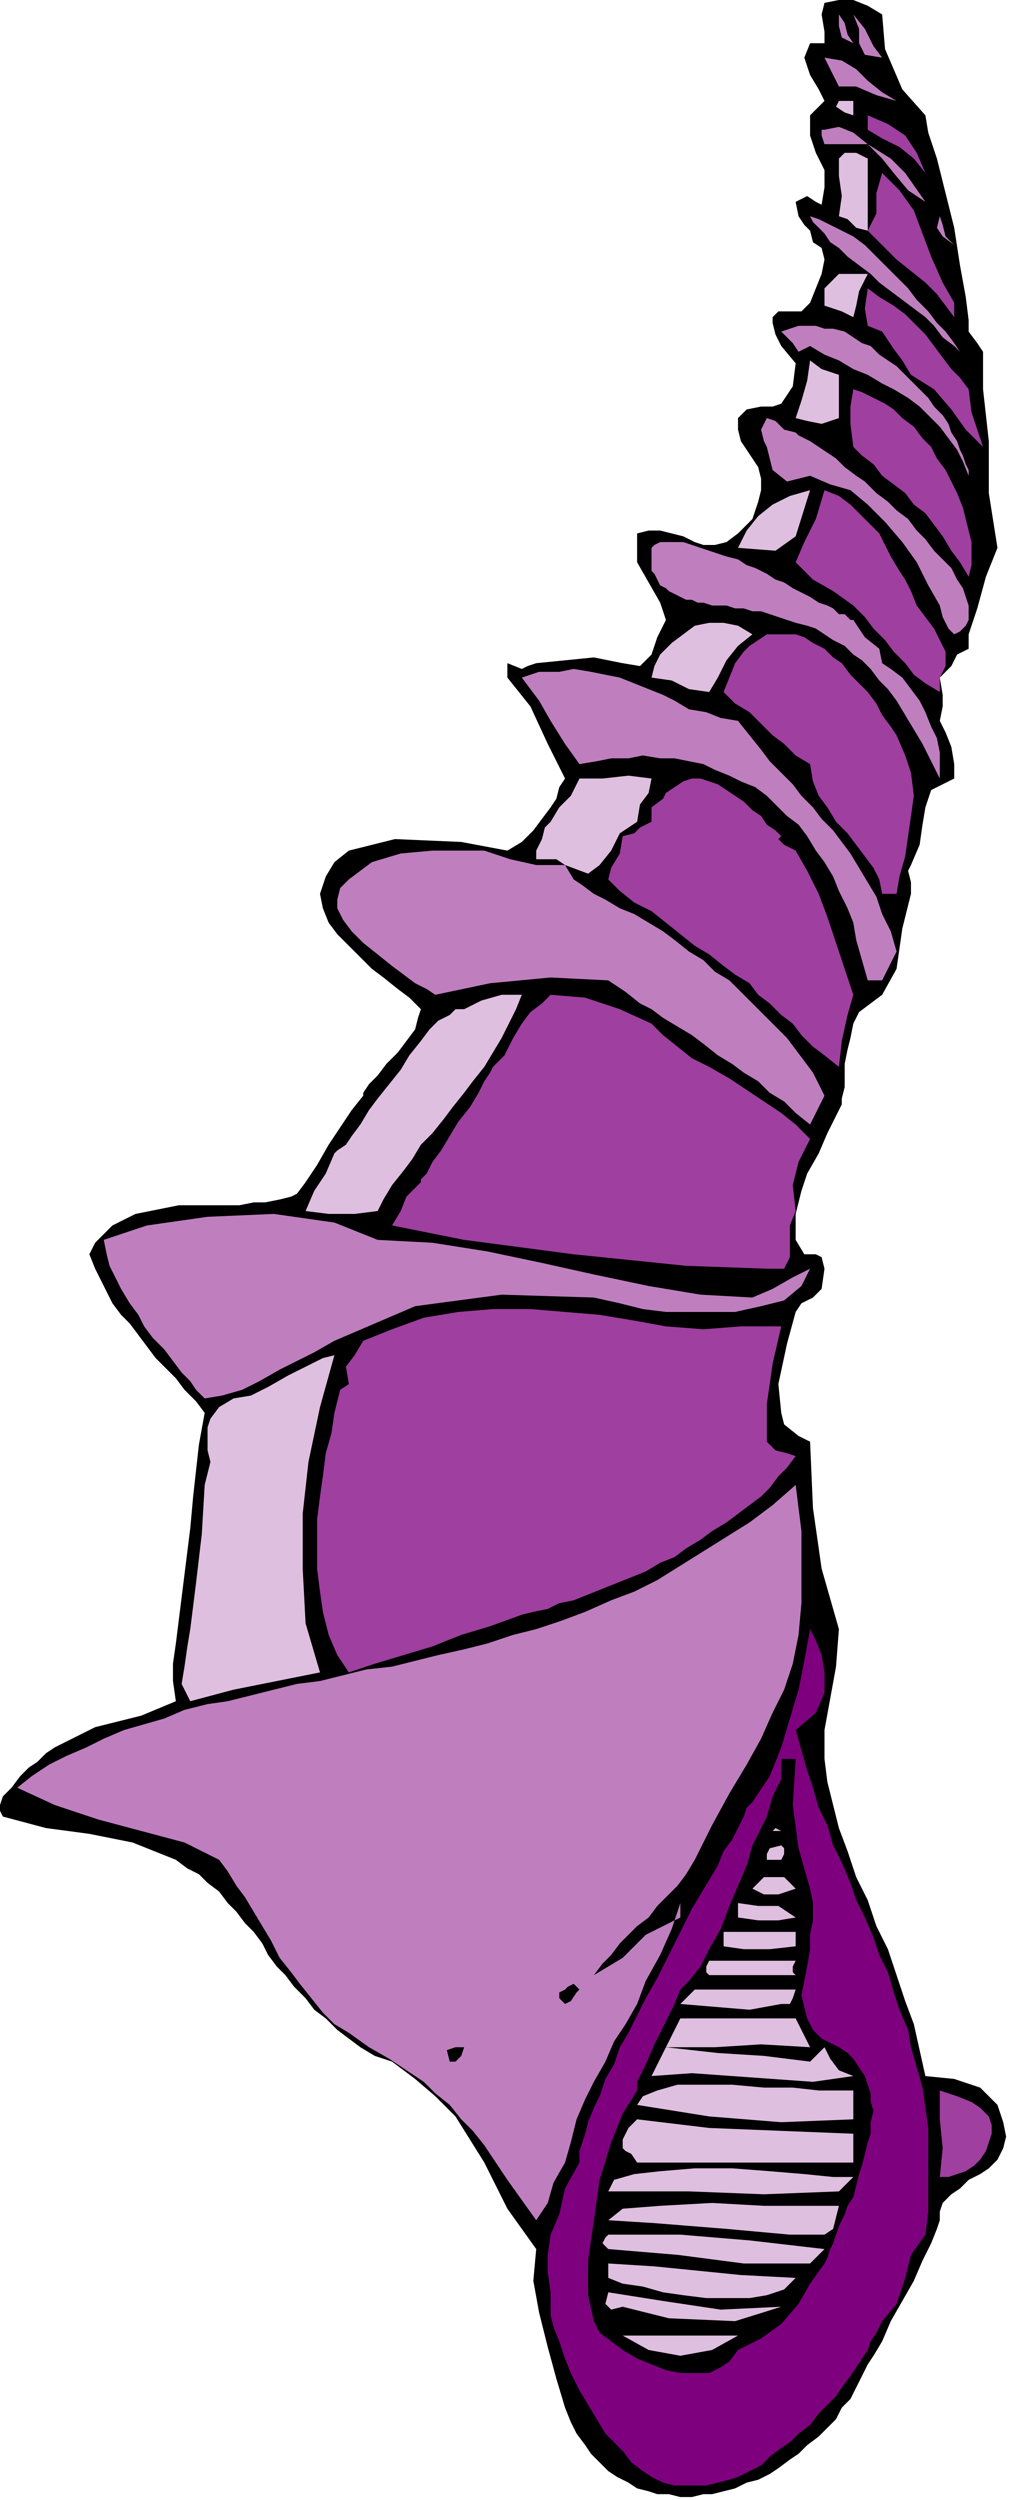
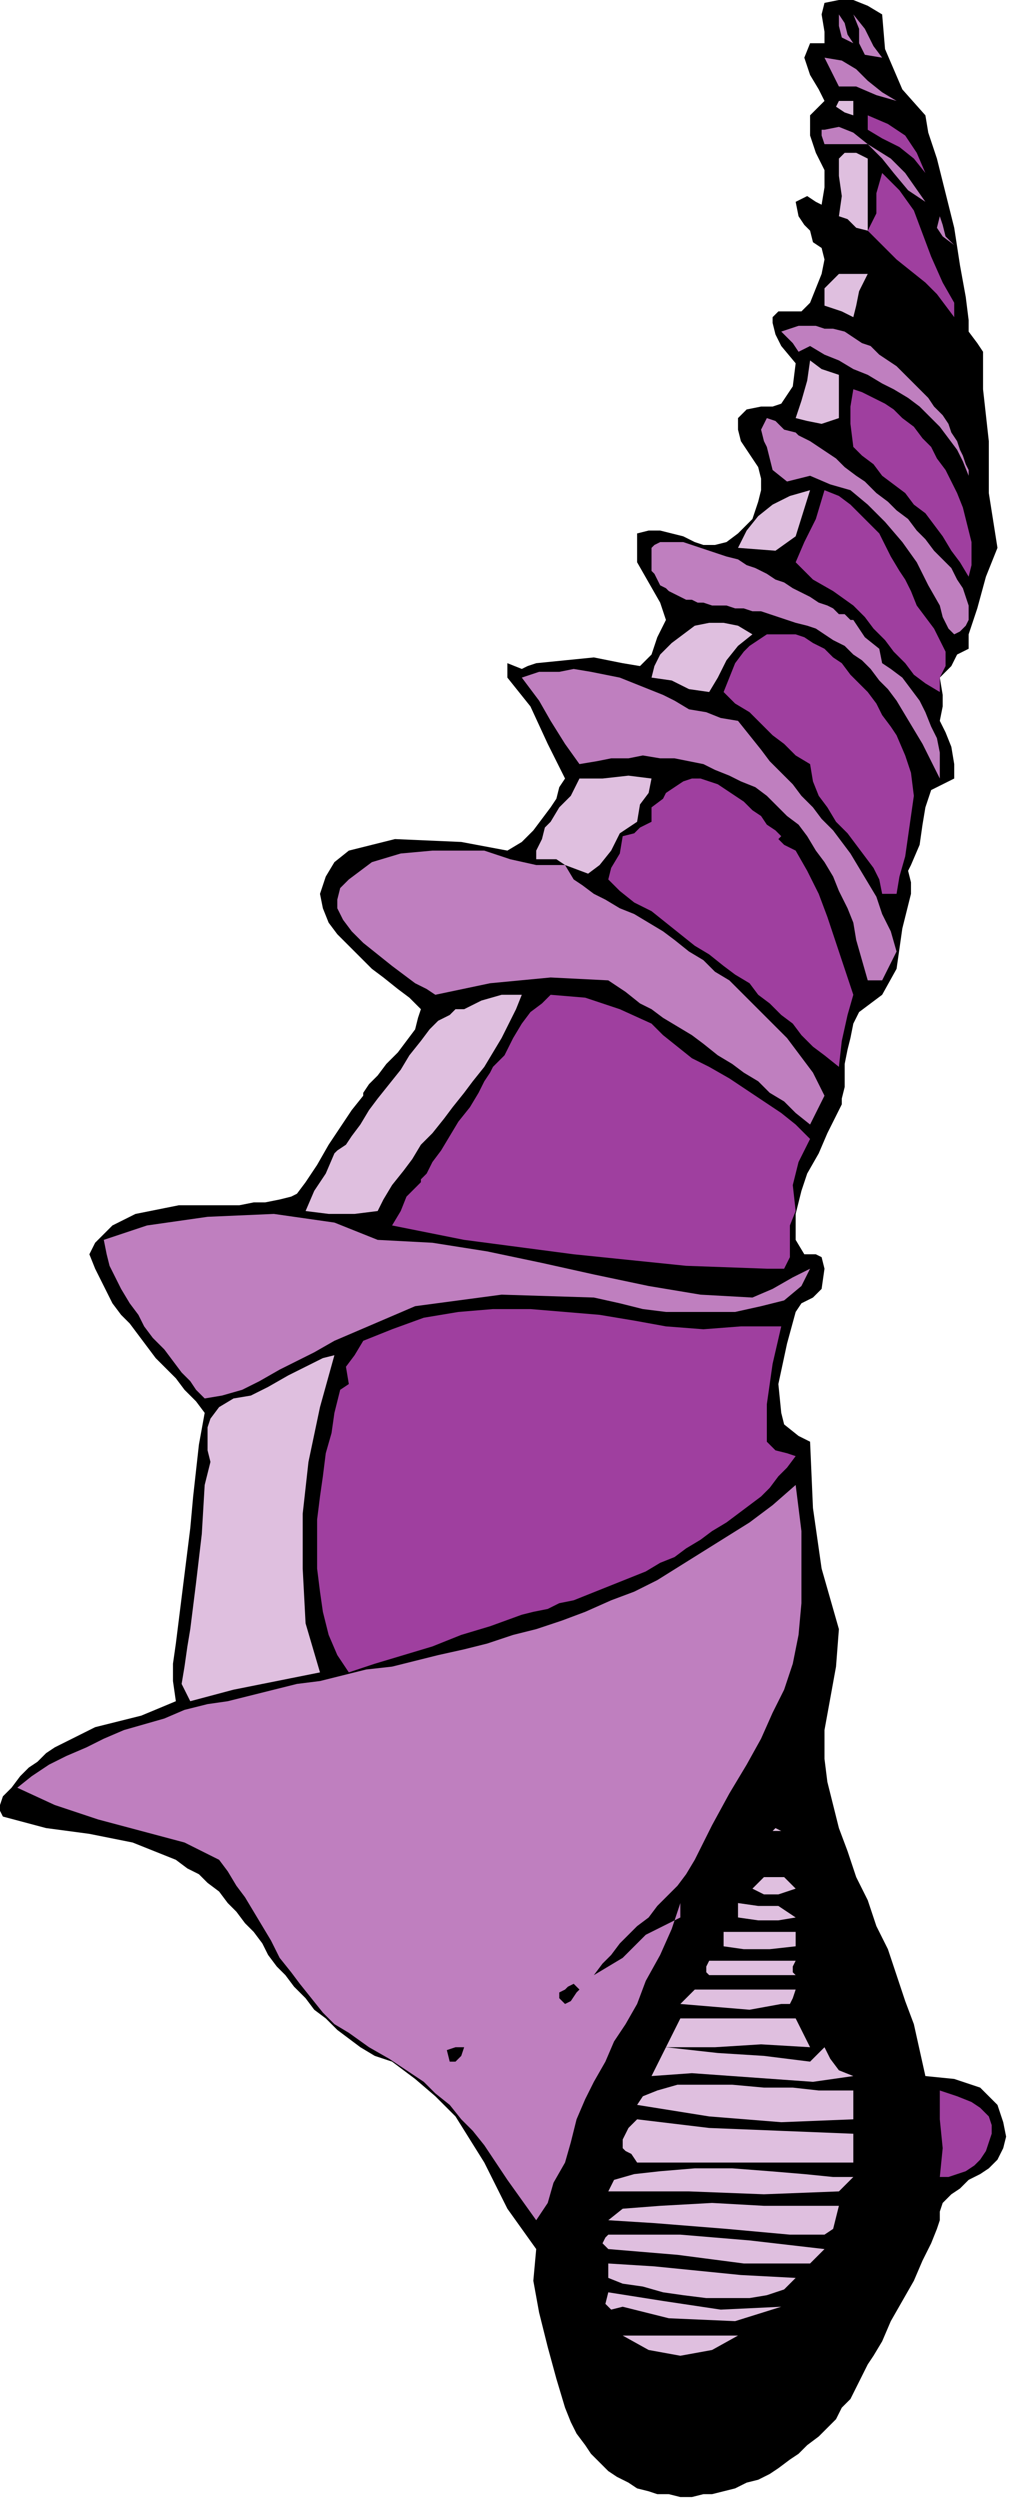
<svg xmlns="http://www.w3.org/2000/svg" xmlns:ns1="http://sodipodi.sourceforge.net/DTD/sodipodi-0.dtd" xmlns:ns2="http://www.inkscape.org/namespaces/inkscape" version="1.0" width="59.267mm" height="146.812mm" id="svg115" ns1:docname="ANSSG081.WMF">
  <ns1:namedview pagecolor="#ffffff" bordercolor="#666666" borderopacity="1" objecttolerance="10" gridtolerance="10" guidetolerance="10" ns2:pageopacity="0" ns2:pageshadow="2" ns2:window-width="640" ns2:window-height="480" id="namedview117" />
  <defs id="defs3">
    <pattern id="WMFhbasepattern" patternUnits="userSpaceOnUse" width="6" height="6" x="0" y="0" />
  </defs>
  <path style="fill:#000000;fill-rule:evenodd;fill-opacity:1;stroke:none;" d="  M 195.84,3.2   L 196.48,10.88   L 200.32,19.84   L 205.44,25.6   L 205.44,25.6   L 206.08,29.44   L 208,35.2   L 209.92,42.88   L 211.84,50.56   L 213.12,58.88   L 214.4,65.92   L 215.04,71.04   L 215.04,73.6   L 215.04,73.6   L 216.96,76.16   L 218.24,78.08   L 218.24,80   L 218.24,80   L 218.24,86.4   L 218.24,86.4   L 219.52,97.92   L 219.52,109.44   L 221.44,121.6   L 221.44,121.6   L 218.88,128   L 216.96,135.04   L 215.04,140.8   L 215.04,140.8   L 215.04,144   L 212.48,145.28   L 211.2,147.84   L 208.64,150.4   L 208.64,150.4   L 209.28,154.24   L 209.28,156.8   L 208.64,160   L 208.64,160   L 209.92,162.56   L 211.2,165.76   L 211.84,169.6   L 211.84,169.6   L 211.84,172.8   L 209.28,174.08   L 206.72,175.36   L 205.44,179.2   L 205.44,179.2   L 204.8,183.04   L 204.16,187.52   L 202.24,192   L 202.24,192   L 201.6,193.28   L 202.24,195.84   L 202.24,198.4   L 202.24,198.4   L 200.32,206.08   L 199.04,215.04   L 195.84,220.8   L 195.84,220.8   L 193.28,222.72   L 190.72,224.64   L 189.44,227.2   L 188.8,230.4   L 188.16,232.96   L 187.52,236.16   L 187.52,238.72   L 187.52,241.28   L 186.88,243.84   L 186.88,245.12   L 186.24,246.4   L 186.24,246.4   L 183.68,251.52   L 181.76,256   L 179.2,260.48   L 177.92,264.32   L 176.64,269.44   L 176.64,275.2   L 176.64,275.2   L 178.56,278.4   L 181.12,278.4   L 182.4,279.04   L 183.04,281.6   L 183.04,281.6   L 182.4,286.08   L 180.48,288   L 177.92,289.28   L 176.64,291.2   L 176.64,291.2   L 174.72,298.24   L 172.8,307.2   L 173.44,313.6   L 173.44,313.6   L 174.08,316.16   L 177.28,318.72   L 179.84,320   L 179.84,320   L 180.48,334.72   L 182.4,348.16   L 186.24,361.6   L 186.24,361.6   L 185.6,369.92   L 184.32,376.96   L 183.04,384   L 183.04,390.4   L 183.04,390.4   L 183.68,395.52   L 184.96,400.64   L 186.24,405.76   L 188.16,410.88   L 190.08,416.64   L 192.64,421.76   L 194.56,427.52   L 197.12,432.64   L 199.04,438.4   L 200.96,444.16   L 202.88,449.28   L 204.16,455.04   L 205.44,460.8   L 205.44,460.8   L 211.84,461.44   L 217.6,463.36   L 221.44,467.2   L 221.44,467.2   L 222.72,471.04   L 223.36,474.24   L 222.72,476.8   L 221.44,479.36   L 219.52,481.28   L 217.6,482.56   L 215.04,483.84   L 213.12,485.76   L 211.2,487.04   L 209.28,488.96   L 208.64,490.88   L 208.64,492.8   L 208.64,492.8   L 208,494.72   L 206.72,497.92   L 204.8,501.76   L 202.88,506.24   L 200.32,510.72   L 197.76,515.2   L 195.84,519.68   L 193.92,522.88   L 192.64,524.8   L 192.64,524.8   L 191.36,527.36   L 190.08,529.92   L 188.8,532.48   L 186.88,534.4   L 185.6,536.96   L 183.68,538.88   L 181.76,540.8   L 179.2,542.72   L 177.28,544.64   L 175.36,545.92   L 172.8,547.84   L 170.88,549.12   L 168.32,550.4   L 165.76,551.04   L 163.2,552.32   L 160.64,552.96   L 158.08,553.6   L 156.16,553.6   L 153.6,554.24   L 151.04,554.24   L 148.48,553.6   L 145.92,553.6   L 144,552.96   L 141.44,552.32   L 139.52,551.04   L 136.96,549.76   L 135.04,548.48   L 133.12,546.56   L 131.2,544.64   L 129.92,542.72   L 128,540.16   L 126.72,537.6   L 125.44,534.4   L 125.44,534.4   L 123.52,528   L 121.6,520.96   L 119.68,513.28   L 118.4,506.24   L 119.04,499.2   L 119.04,499.2   L 115.84,494.72   L 112.64,490.24   L 110.08,485.12   L 107.52,480   L 104.32,474.88   L 101.12,469.76   L 96.64,465.28   L 92.16,461.44   L 87.04,457.6   L 87.04,457.6   L 83.2,456.32   L 80,454.4   L 77.44,452.48   L 74.88,450.56   L 72.32,448   L 69.76,446.08   L 67.84,443.52   L 65.28,440.96   L 63.36,438.4   L 61.44,436.48   L 59.52,433.92   L 58.24,431.36   L 56.32,428.8   L 54.4,426.88   L 52.48,424.32   L 50.56,422.4   L 48.64,419.84   L 46.08,417.92   L 44.16,416   L 41.6,414.72   L 39.04,412.8   L 39.04,412.8   L 29.44,408.96   L 19.84,407.04   L 10.24,405.76   L 0.64,403.2   L 0.64,403.2   L 0,401.92   L 0,400.64   L 0.64,398.72   L 2.56,396.8   L 4.48,394.24   L 6.4,392.32   L 8.32,391.04   L 10.24,389.12   L 12.16,387.84   L 13.44,387.2   L 13.44,387.2   L 21.12,383.36   L 31.36,380.8   L 39.04,377.6   L 39.04,377.6   L 38.4,373.12   L 38.4,369.28   L 39.04,364.8   L 39.04,364.8   L 42.24,339.2   L 42.88,332.16   L 44.16,320.64   L 45.44,313.6   L 45.44,313.6   L 43.52,311.04   L 40.96,308.48   L 39.04,305.92   L 37.12,304   L 34.56,301.44   L 32.64,298.88   L 30.72,296.32   L 28.8,293.76   L 26.88,291.84   L 24.96,289.28   L 23.68,286.72   L 22.4,284.16   L 21.12,281.6   L 19.84,278.4   L 19.84,278.4   L 21.12,275.84   L 23.04,273.92   L 24.96,272   L 27.52,270.72   L 30.08,269.44   L 33.28,268.8   L 36.48,268.16   L 39.68,267.52   L 42.88,267.52   L 46.08,267.52   L 49.28,267.52   L 53.12,267.52   L 56.32,266.88   L 58.88,266.88   L 62.08,266.24   L 64.64,265.6   L 64.64,265.6   L 65.92,264.96   L 67.84,262.4   L 70.4,258.56   L 72.96,254.08   L 75.52,250.24   L 78.08,246.4   L 80.64,243.2   L 80.64,243.2   L 80.64,242.56   L 81.92,240.64   L 83.84,238.72   L 85.76,236.16   L 88.32,233.6   L 90.24,231.04   L 92.16,228.48   L 92.8,225.92   L 93.44,224   L 93.44,224   L 90.88,221.44   L 88.32,219.52   L 85.12,216.96   L 82.56,215.04   L 80,212.48   L 77.44,209.92   L 74.88,207.36   L 72.96,204.8   L 71.68,201.6   L 71.04,198.4   L 71.04,198.4   L 72.32,194.56   L 74.24,191.36   L 77.44,188.8   L 77.44,188.8   L 87.68,186.24   L 102.4,186.88   L 112.64,188.8   L 112.64,188.8   L 115.84,186.88   L 118.4,184.32   L 120.32,181.76   L 122.24,179.2   L 122.24,179.2   L 123.52,177.28   L 124.16,174.72   L 125.44,172.8   L 125.44,172.8   L 121.6,165.12   L 117.76,156.8   L 112.64,150.4   L 112.64,150.4   L 112.64,147.2   L 115.84,148.48   L 117.12,147.84   L 119.04,147.2   L 119.04,147.2   L 125.44,146.56   L 131.84,145.92   L 138.24,147.2   L 138.24,147.2   L 142.08,147.84   L 144.64,145.28   L 145.92,141.44   L 147.84,137.6   L 147.84,137.6   L 146.56,133.76   L 144,129.28   L 141.44,124.8   L 141.44,118.4   L 141.44,118.4   L 144,117.76   L 146.56,117.76   L 149.12,118.4   L 151.68,119.04   L 154.24,120.32   L 156.16,120.96   L 158.72,120.96   L 161.28,120.32   L 163.84,118.4   L 167.04,115.2   L 167.04,115.2   L 168.32,111.36   L 168.96,108.8   L 168.96,106.24   L 168.32,103.68   L 167.04,101.76   L 165.76,99.84   L 164.48,97.92   L 163.84,95.36   L 163.84,92.8   L 163.84,92.8   L 165.76,90.88   L 168.96,90.24   L 171.52,90.24   L 173.44,89.6   L 173.44,89.6   L 176,85.76   L 176.64,80.64   L 173.44,76.8   L 173.44,76.8   L 172.16,74.24   L 171.52,71.68   L 171.52,70.4   L 172.16,69.76   L 172.8,69.12   L 174.08,69.12   L 175.36,69.12   L 176.64,69.12   L 177.92,69.12   L 178.56,68.48   L 179.84,67.2   L 179.84,67.2   L 181.12,64   L 182.4,60.8   L 183.04,57.6   L 183.04,57.6   L 182.4,55.04   L 180.48,53.76   L 179.84,51.2   L 179.84,51.2   L 178.56,49.92   L 177.28,48   L 176.64,44.8   L 176.64,44.8   L 179.2,43.52   L 181.12,44.8   L 182.4,45.44   L 183.04,41.6   L 183.04,41.6   L 183.04,37.76   L 181.12,33.92   L 179.84,30.08   L 179.84,25.6   L 179.84,25.6   L 183.04,22.4   L 181.76,19.84   L 179.84,16.64   L 178.56,12.8   L 179.84,9.6   L 179.84,9.6   L 183.04,9.6   L 183.04,7.04   L 182.4,3.2   L 183.04,0.64   L 186.24,0   L 186.24,0   L 189.44,0   L 192.64,1.28   L 195.84,3.2  z " id="path5" />
  <path style="fill:#bf7fbf;fill-rule:evenodd;fill-opacity:1;stroke:none;" d="  M 189.44,9.6   L 186.88,8.32   L 186.24,5.76   L 186.24,3.2   L 186.24,3.2   L 187.52,5.12   L 188.16,7.68   L 189.44,9.6  z " id="path7" />
  <path style="fill:#bf7fbf;fill-rule:evenodd;fill-opacity:1;stroke:none;" d="  M 195.84,12.8   L 192,12.16   L 190.72,9.6   L 190.72,6.4   L 189.44,3.2   L 189.44,3.2   L 192,6.4   L 193.92,10.24   L 195.84,12.8  z " id="path9" />
  <path style="fill:#bf7fbf;fill-rule:evenodd;fill-opacity:1;stroke:none;" d="  M 199.04,22.4   L 194.56,21.12   L 190.08,19.2   L 186.24,19.2   L 186.24,19.2   L 183.04,12.8   L 186.88,13.44   L 190.08,15.36   L 192.64,17.92   L 195.84,20.48   L 199.04,22.4  z " id="path11" />
  <path style="fill:#dfbfdf;fill-rule:evenodd;fill-opacity:1;stroke:none;" d="  M 189.44,22.4   L 189.44,25.6   L 187.52,24.96   L 185.6,23.68   L 186.24,22.4   L 186.24,22.4   L 186.88,22.4   L 188.16,22.4   L 189.44,22.4  z " id="path13" />
  <path style="fill:#9f3f9f;fill-rule:evenodd;fill-opacity:1;stroke:none;" d="  M 205.44,38.4   L 202.88,35.2   L 199.68,32.64   L 195.84,30.72   L 192.64,28.8   L 192.64,28.8   L 192.64,25.6   L 197.12,27.52   L 200.96,30.08   L 203.52,33.92   L 205.44,38.4  z " id="path15" />
  <path style="fill:#bf7fbf;fill-rule:evenodd;fill-opacity:1;stroke:none;" d="  M 192.64,32   L 183.04,32   L 182.4,30.08   L 182.4,28.8   L 183.04,28.8   L 183.04,28.8   L 186.24,28.16   L 189.44,29.44   L 192.64,32  z " id="path17" />
  <path style="fill:#bf7fbf;fill-rule:evenodd;fill-opacity:1;stroke:none;" d="  M 205.44,44.8   L 201.6,42.24   L 198.4,38.4   L 195.84,35.2   L 192.64,32   L 192.64,32   L 197.76,35.2   L 200.96,38.4   L 205.44,44.8  z " id="path19" />
  <path style="fill:#dfbfdf;fill-rule:evenodd;fill-opacity:1;stroke:none;" d="  M 192.64,35.2   L 192.64,35.2   L 192.64,51.2   L 190.08,50.56   L 188.16,48.64   L 186.24,48   L 186.24,48   L 186.88,43.52   L 186.24,39.04   L 186.24,35.2   L 186.24,35.2   L 187.52,33.92   L 190.08,33.92   L 192.64,35.2  z " id="path21" />
  <path style="fill:#9f3f9f;fill-rule:evenodd;fill-opacity:1;stroke:none;" d="  M 211.84,67.2   L 211.84,70.4   L 209.92,67.84   L 208,65.28   L 205.44,62.72   L 202.24,60.16   L 199.04,57.6   L 195.84,54.4   L 192.64,51.2   L 192.64,51.2   L 194.56,47.36   L 194.56,42.88   L 195.84,38.4   L 195.84,38.4   L 199.68,42.24   L 202.88,46.72   L 204.8,51.84   L 206.72,56.96   L 209.28,62.72   L 211.84,67.2  z " id="path23" />
  <path style="fill:#bf7fbf;fill-rule:evenodd;fill-opacity:1;stroke:none;" d="  M 211.84,54.4   L 209.28,52.48   L 208,50.56   L 208.64,48   L 208.64,48   L 209.28,49.92   L 209.92,52.48   L 211.84,54.4  z " id="path25" />
-   <path style="fill:#bf7fbf;fill-rule:evenodd;fill-opacity:1;stroke:none;" d="  M 215.04,80   L 213.12,78.08   L 211.84,76.8   L 209.28,74.88   L 207.36,72.32   L 205.44,70.4   L 202.88,68.48   L 200.32,66.56   L 197.76,64.64   L 195.2,62.72   L 193.28,60.8   L 190.72,58.88   L 188.16,56.96   L 186.24,55.04   L 184.32,53.76   L 183.04,51.84   L 181.76,50.56   L 180.48,49.28   L 179.84,48   L 179.84,48   L 181.76,48.64   L 184.32,49.92   L 186.88,51.2   L 189.44,52.48   L 192,54.4   L 194.56,56.96   L 196.48,58.88   L 199.04,61.44   L 201.6,64   L 203.52,66.56   L 206.08,69.12   L 208,71.68   L 209.92,73.6   L 211.84,76.16   L 213.12,78.08   L 215.04,80  z " id="path27" />
  <path style="fill:#dfbfdf;fill-rule:evenodd;fill-opacity:1;stroke:none;" d="  M 192.64,60.8   L 190.72,64.64   L 190.08,67.84   L 189.44,70.4   L 189.44,70.4   L 186.88,69.12   L 183.04,67.84   L 183.04,64   L 183.04,64   L 186.24,60.8   L 192.64,60.8  z " id="path29" />
-   <path style="fill:#9f3f9f;fill-rule:evenodd;fill-opacity:1;stroke:none;" d="  M 215.04,86.4   L 215.68,91.52   L 216.96,95.36   L 218.24,99.2   L 218.24,99.2   L 214.4,95.36   L 211.2,90.88   L 207.36,86.4   L 202.24,83.2   L 202.24,83.2   L 200.32,80   L 198.4,77.44   L 195.84,73.6   L 195.84,73.6   L 192.64,72.32   L 192,68.48   L 192.64,64   L 192.64,64   L 195.2,65.92   L 198.4,67.84   L 200.96,69.76   L 202.88,71.68   L 205.44,74.24   L 207.36,76.8   L 209.28,79.36   L 211.2,81.92   L 213.12,83.84   L 215.04,86.4  z " id="path31" />
  <path style="fill:#bf7fbf;fill-rule:evenodd;fill-opacity:1;stroke:none;" d="  M 215.04,105.6   L 213.76,102.4   L 212.48,99.84   L 210.56,97.28   L 208.64,94.72   L 206.72,92.8   L 204.16,90.24   L 201.6,88.32   L 198.4,86.4   L 195.84,85.12   L 192.64,83.2   L 189.44,81.92   L 186.24,80   L 183.04,78.72   L 179.84,76.8   L 179.84,76.8   L 177.28,78.08   L 176,76.16   L 173.44,73.6   L 173.44,73.6   L 175.36,72.96   L 177.28,72.32   L 179.2,72.32   L 181.12,72.32   L 183.04,72.96   L 184.96,72.96   L 187.52,73.6   L 189.44,74.88   L 191.36,76.16   L 193.28,76.8   L 195.2,78.72   L 197.12,80   L 199.04,81.28   L 200.96,83.2   L 202.88,85.12   L 204.8,87.04   L 206.08,88.32   L 207.36,90.24   L 209.28,92.16   L 210.56,94.08   L 211.2,96   L 212.48,97.92   L 213.12,99.84   L 213.76,101.12   L 214.4,103.04   L 215.04,104.32   L 215.04,105.6  z " id="path33" />
  <path style="fill:#dfbfdf;fill-rule:evenodd;fill-opacity:1;stroke:none;" d="  M 186.24,92.8   L 182.4,94.08   L 179.2,93.44   L 176.64,92.8   L 176.64,92.8   L 177.92,88.96   L 179.2,84.48   L 179.84,80   L 179.84,80   L 182.4,81.92   L 184.32,82.56   L 186.24,83.2   L 186.24,83.2   L 186.24,87.68   L 186.24,90.88   L 186.24,92.8  z " id="path35" />
  <path style="fill:#9f3f9f;fill-rule:evenodd;fill-opacity:1;stroke:none;" d="  M 215.04,128   L 213.12,124.8   L 211.2,122.24   L 209.28,119.04   L 207.36,116.48   L 205.44,113.92   L 202.88,112   L 200.96,109.44   L 198.4,107.52   L 195.84,105.6   L 193.92,103.04   L 191.36,101.12   L 189.44,99.2   L 189.44,99.2   L 188.8,94.08   L 188.8,90.24   L 189.44,86.4   L 189.44,86.4   L 191.36,87.04   L 193.92,88.32   L 196.48,89.6   L 198.4,90.88   L 200.32,92.8   L 202.88,94.72   L 204.8,97.28   L 206.72,99.2   L 208,101.76   L 209.92,104.32   L 211.2,106.88   L 212.48,109.44   L 213.76,112.64   L 214.4,115.2   L 215.04,117.76   L 215.68,120.32   L 215.68,123.52   L 215.68,125.44   L 215.04,128  z " id="path37" />
  <path style="fill:#bf7fbf;fill-rule:evenodd;fill-opacity:1;stroke:none;" d="  M 176.64,96   L 177.28,96.64   L 178.56,97.28   L 179.84,97.92   L 181.76,99.2   L 183.68,100.48   L 185.6,101.76   L 187.52,103.68   L 190.08,105.6   L 192,106.88   L 194.56,109.44   L 197.12,111.36   L 199.04,113.28   L 201.6,115.2   L 203.52,117.76   L 205.44,119.68   L 207.36,122.24   L 209.28,124.16   L 211.2,126.08   L 212.48,128.64   L 213.76,130.56   L 214.4,132.48   L 215.04,134.4   L 215.04,135.68   L 215.04,137.6   L 214.4,138.88   L 213.12,140.16   L 211.84,140.8   L 211.84,140.8   L 210.56,139.52   L 209.28,136.96   L 208.64,134.4   L 208.64,134.4   L 206.08,129.92   L 203.52,124.8   L 200.32,120.32   L 196.48,115.84   L 192.64,112   L 192.64,112   L 188.8,108.8   L 184.32,107.52   L 179.84,105.6   L 179.84,105.6   L 174.72,106.88   L 171.52,104.32   L 170.24,99.2   L 170.24,99.2   L 169.6,97.92   L 168.96,95.36   L 170.24,92.8   L 170.24,92.8   L 172.16,93.44   L 174.08,95.36   L 176.64,96  z " id="path39" />
  <path style="fill:#dfbfdf;fill-rule:evenodd;fill-opacity:1;stroke:none;" d="  M 179.84,108.8   L 176.64,119.04   L 172.16,122.24   L 163.84,121.6   L 163.84,121.6   L 165.76,117.76   L 168.32,114.56   L 171.52,112   L 175.36,110.08   L 179.84,108.8  z " id="path41" />
  <path style="fill:#9f3f9f;fill-rule:evenodd;fill-opacity:1;stroke:none;" d="  M 202.24,131.2   L 203.52,134.4   L 205.44,136.96   L 207.36,139.52   L 208.64,142.08   L 209.92,144.64   L 209.92,147.84   L 208.64,150.4   L 208.64,150.4   L 208.64,153.6   L 205.44,151.68   L 202.88,149.76   L 200.96,147.2   L 198.4,144.64   L 196.48,142.08   L 193.92,139.52   L 192,136.96   L 189.44,134.4   L 189.44,134.4   L 184.96,131.2   L 180.48,128.64   L 176.64,124.8   L 176.64,124.8   L 178.56,120.32   L 181.12,115.2   L 183.04,108.8   L 183.04,108.8   L 186.24,110.08   L 188.8,112   L 190.72,113.92   L 193.28,116.48   L 195.2,118.4   L 196.48,120.96   L 197.76,123.52   L 199.68,126.72   L 200.96,128.64   L 202.24,131.2  z " id="path43" />
  <path style="fill:#bf7fbf;fill-rule:evenodd;fill-opacity:1;stroke:none;" d="  M 189.44,137.6   L 192,141.44   L 195.2,144   L 195.84,147.2   L 195.84,147.2   L 197.76,148.48   L 200.32,150.4   L 202.24,152.96   L 204.16,155.52   L 205.44,158.08   L 206.72,161.28   L 208,163.84   L 208.64,167.04   L 208.64,170.24   L 208.64,172.8   L 208.64,172.8   L 208.64,172.8   L 206.72,168.96   L 204.8,165.12   L 202.88,161.92   L 200.96,158.72   L 199.04,155.52   L 197.12,152.96   L 195.2,151.04   L 193.28,148.48   L 191.36,146.56   L 189.44,145.28   L 187.52,143.36   L 184.96,142.08   L 183.04,140.8   L 181.12,139.52   L 179.2,138.88   L 176.64,138.24   L 174.72,137.6   L 172.8,136.96   L 170.88,136.32   L 168.96,135.68   L 167.04,135.68   L 165.12,135.04   L 163.2,135.04   L 161.28,134.4   L 160,134.4   L 158.08,134.4   L 156.16,133.76   L 154.88,133.76   L 153.6,133.12   L 152.32,133.12   L 151.04,132.48   L 149.76,131.84   L 148.48,131.2   L 147.84,130.56   L 146.56,129.92   L 145.92,128.64   L 145.28,127.36   L 144.64,126.72   L 144.64,124.8   L 144.64,124.8   L 144.64,123.52   L 144.64,122.24   L 144.64,121.6   L 145.28,120.96   L 146.56,120.32   L 147.2,120.32   L 148.48,120.32   L 150.4,120.32   L 151.68,120.32   L 153.6,120.96   L 155.52,121.6   L 157.44,122.24   L 159.36,122.88   L 161.28,123.52   L 163.84,124.16   L 165.76,125.44   L 167.68,126.08   L 170.24,127.36   L 172.16,128.64   L 174.08,129.28   L 176,130.56   L 178.56,131.84   L 179.84,132.48   L 181.76,133.76   L 183.68,134.4   L 184.96,135.04   L 186.24,136.32   L 187.52,136.32   L 188.16,136.96   L 188.8,137.6   L 189.44,137.6  z " id="path45" />
  <path style="fill:#dfbfdf;fill-rule:evenodd;fill-opacity:1;stroke:none;" d="  M 167.04,140.8   L 163.84,143.36   L 161.28,146.56   L 159.36,150.4   L 157.44,153.6   L 157.44,153.6   L 152.96,152.96   L 149.12,151.04   L 144.64,150.4   L 144.64,150.4   L 145.28,147.84   L 146.56,145.28   L 149.12,142.72   L 151.68,140.8   L 154.24,138.88   L 157.44,138.24   L 160.64,138.24   L 163.84,138.88   L 167.04,140.8  z " id="path47" />
  <path style="fill:#9f3f9f;fill-rule:evenodd;fill-opacity:1;stroke:none;" d="  M 199.04,198.4   L 195.84,198.4   L 195.2,195.2   L 193.92,192.64   L 192,190.08   L 190.08,187.52   L 188.16,184.96   L 185.6,182.4   L 183.68,179.2   L 181.76,176.64   L 180.48,173.44   L 179.84,169.6   L 179.84,169.6   L 176.64,167.68   L 174.08,165.12   L 171.52,163.2   L 168.96,160.64   L 166.4,158.08   L 163.2,156.16   L 160.64,153.6   L 160.64,153.6   L 161.92,150.4   L 163.2,147.2   L 165.12,144.64   L 166.4,143.36   L 168.32,142.08   L 170.24,140.8   L 172.16,140.8   L 174.72,140.8   L 176.64,140.8   L 178.56,141.44   L 180.48,142.72   L 183.04,144   L 184.96,145.92   L 186.88,147.2   L 188.8,149.76   L 190.72,151.68   L 192.64,153.6   L 194.56,156.16   L 195.84,158.72   L 197.76,161.28   L 199.04,163.2   L 199.04,163.2   L 200.96,167.68   L 202.24,171.52   L 202.88,176.64   L 202.24,181.12   L 201.6,185.6   L 200.96,190.08   L 199.68,194.56   L 199.04,198.4  z " id="path49" />
  <path style="fill:#bf7fbf;fill-rule:evenodd;fill-opacity:1;stroke:none;" d="  M 163.84,160   L 166.4,163.2   L 168.96,166.4   L 170.88,168.96   L 173.44,171.52   L 176,174.08   L 177.92,176.64   L 180.48,179.2   L 182.4,181.76   L 184.96,184.32   L 186.88,186.88   L 188.8,189.44   L 190.72,192.64   L 192.64,195.84   L 194.56,199.04   L 195.84,202.88   L 197.76,206.72   L 199.04,211.2   L 199.04,211.2   L 195.84,217.6   L 192.64,217.6   L 191.36,213.12   L 190.08,208.64   L 189.44,204.8   L 189.44,204.8   L 188.16,201.6   L 186.24,197.76   L 184.96,194.56   L 183.04,191.36   L 181.12,188.8   L 179.2,185.6   L 177.28,183.04   L 174.72,181.12   L 172.16,178.56   L 170.24,176.64   L 167.68,174.72   L 164.48,173.44   L 161.92,172.16   L 158.72,170.88   L 156.16,169.6   L 152.96,168.96   L 149.76,168.32   L 146.56,168.32   L 142.72,167.68   L 139.52,168.32   L 135.68,168.32   L 132.48,168.96   L 128.64,169.6   L 128.64,169.6   L 125.44,165.12   L 122.24,160   L 119.68,155.52   L 115.84,150.4   L 115.84,150.4   L 119.68,149.12   L 124.16,149.12   L 127.36,148.48   L 131.2,149.12   L 134.4,149.76   L 137.6,150.4   L 140.8,151.68   L 144,152.96   L 147.2,154.24   L 149.76,155.52   L 152.96,157.44   L 156.8,158.08   L 160,159.36   L 163.84,160  z " id="path51" />
  <path style="fill:#dfbfdf;fill-rule:evenodd;fill-opacity:1;stroke:none;" d="  M 144.64,172.8   L 144,176   L 142.08,178.56   L 141.44,182.4   L 141.44,182.4   L 137.6,184.96   L 135.68,188.8   L 133.12,192   L 130.56,193.92   L 125.44,192   L 125.44,192   L 123.52,190.72   L 120.96,190.72   L 119.04,190.72   L 119.04,188.8   L 119.04,188.8   L 120.32,186.24   L 120.96,183.68   L 122.24,182.4   L 122.24,182.4   L 124.16,179.2   L 126.72,176.64   L 128.64,172.8   L 128.64,172.8   L 133.76,172.8   L 139.52,172.16   L 144.64,172.8  z " id="path53" />
  <path style="fill:#9f3f9f;fill-rule:evenodd;fill-opacity:1;stroke:none;" d="  M 173.44,185.6   L 172.8,186.24   L 174.08,187.52   L 176.64,188.8   L 176.64,188.8   L 179.2,193.28   L 181.76,198.4   L 183.68,203.52   L 185.6,209.28   L 187.52,215.04   L 189.44,220.8   L 189.44,220.8   L 188.16,225.28   L 186.88,231.04   L 186.24,236.8   L 186.24,236.8   L 183.04,234.24   L 180.48,232.32   L 177.92,229.76   L 176,227.2   L 173.44,225.28   L 170.88,222.72   L 168.32,220.8   L 166.4,218.24   L 163.2,216.32   L 160.64,214.4   L 160.64,214.4   L 157.44,211.84   L 154.24,209.92   L 151.04,207.36   L 147.84,204.8   L 144.64,202.24   L 140.8,200.32   L 137.6,197.76   L 135.04,195.2   L 135.04,195.2   L 135.68,192.64   L 137.6,189.44   L 138.24,185.6   L 138.24,185.6   L 140.8,184.96   L 142.08,183.68   L 144.64,182.4   L 144.64,182.4   L 144.64,179.2   L 147.2,177.28   L 147.84,176   L 147.84,176   L 149.76,174.72   L 151.68,173.44   L 153.6,172.8   L 155.52,172.8   L 157.44,173.44   L 159.36,174.08   L 161.28,175.36   L 163.2,176.64   L 165.12,177.92   L 167.04,179.84   L 168.96,181.12   L 170.24,183.04   L 172.16,184.32   L 173.44,185.6  z " id="path55" />
  <path style="fill:#bf7fbf;fill-rule:evenodd;fill-opacity:1;stroke:none;" d="  M 125.44,192   L 127.36,195.2   L 129.28,196.48   L 131.84,198.4   L 131.84,198.4   L 134.4,199.68   L 137.6,201.6   L 140.8,202.88   L 144,204.8   L 147.2,206.72   L 149.76,208.64   L 152.96,211.2   L 156.16,213.12   L 158.72,215.68   L 161.92,217.6   L 164.48,220.16   L 167.04,222.72   L 169.6,225.28   L 172.16,227.84   L 174.72,230.4   L 176.64,232.96   L 178.56,235.52   L 180.48,238.08   L 181.76,240.64   L 183.04,243.2   L 183.04,243.2   L 179.84,249.6   L 179.84,249.6   L 176.64,247.04   L 174.08,244.48   L 170.88,242.56   L 168.32,240   L 165.12,238.08   L 162.56,236.16   L 159.36,234.24   L 156.16,231.68   L 153.6,229.76   L 150.4,227.84   L 147.2,225.92   L 144.64,224   L 144.64,224   L 142.08,222.72   L 138.88,220.16   L 135.04,217.6   L 135.04,217.6   L 122.24,216.96   L 108.8,218.24   L 96.64,220.8   L 96.64,220.8   L 94.72,219.52   L 92.16,218.24   L 89.6,216.32   L 87.04,214.4   L 83.84,211.84   L 80.64,209.28   L 78.08,206.72   L 76.16,204.16   L 74.88,201.6   L 74.88,199.68   L 75.52,197.12   L 77.44,195.2   L 77.44,195.2   L 82.56,191.36   L 88.96,189.44   L 96,188.8   L 103.04,188.8   L 103.04,188.8   L 107.52,188.8   L 113.28,190.72   L 119.04,192   L 125.44,192  z " id="path57" />
  <path style="fill:#9f3f9f;fill-rule:evenodd;fill-opacity:1;stroke:none;" d="  M 144.64,227.2   L 147.2,229.76   L 150.4,232.32   L 153.6,234.88   L 157.44,236.8   L 161.92,239.36   L 165.76,241.92   L 169.6,244.48   L 173.44,247.04   L 176.64,249.6   L 179.84,252.8   L 179.84,252.8   L 177.28,257.92   L 176,263.04   L 176.64,268.8   L 176.64,268.8   L 175.36,272   L 175.36,275.84   L 175.36,279.04   L 174.08,281.6   L 170.24,281.6   L 170.24,281.6   L 152.32,280.96   L 127.36,278.4   L 103.04,275.2   L 87.04,272   L 87.04,272   L 88.96,268.8   L 90.24,265.6   L 93.44,262.4   L 93.44,262.4   L 93.44,262.4   L 93.44,261.76   L 94.72,260.48   L 96,257.92   L 97.92,255.36   L 99.84,252.16   L 101.76,248.96   L 104.32,245.76   L 106.24,242.56   L 107.52,240   L 108.8,238.08   L 109.44,236.8   L 109.44,236.8   L 112,234.24   L 113.92,230.4   L 115.84,227.2   L 115.84,227.2   L 117.76,224.64   L 120.32,222.72   L 122.24,220.8   L 122.24,220.8   L 129.92,221.44   L 137.6,224   L 144.64,227.2  z " id="path59" />
  <path style="fill:#dfbfdf;fill-rule:evenodd;fill-opacity:1;stroke:none;" d="  M 115.84,220.8   L 114.56,224   L 112.64,227.84   L 111.36,230.4   L 109.44,233.6   L 107.52,236.8   L 104.96,240   L 103.04,242.56   L 100.48,245.76   L 98.56,248.32   L 96,251.52   L 93.44,254.08   L 91.52,257.28   L 89.6,259.84   L 87.04,263.04   L 85.12,266.24   L 83.84,268.8   L 83.84,268.8   L 78.72,269.44   L 72.96,269.44   L 67.84,268.8   L 67.84,268.8   L 69.76,264.32   L 72.32,260.48   L 74.24,256   L 74.24,256   L 74.88,255.36   L 76.8,254.08   L 78.08,252.16   L 80,249.6   L 81.92,246.4   L 83.84,243.84   L 86.4,240.64   L 88.96,237.44   L 90.88,234.24   L 93.44,231.04   L 95.36,228.48   L 97.28,226.56   L 99.84,225.28   L 101.12,224   L 103.04,224   L 103.04,224   L 106.88,222.08   L 111.36,220.8   L 115.84,220.8  z " id="path61" />
  <path style="fill:#bf7fbf;fill-rule:evenodd;fill-opacity:1;stroke:none;" d="  M 83.84,275.2   L 96,275.84   L 108.16,277.76   L 120.32,280.32   L 131.84,282.88   L 144,285.44   L 155.52,287.36   L 167.04,288   L 167.04,288   L 171.52,286.08   L 176,283.52   L 179.84,281.6   L 179.84,281.6   L 177.92,285.44   L 174.08,288.64   L 168.96,289.92   L 163.2,291.2   L 157.44,291.2   L 152.32,291.2   L 147.84,291.2   L 147.84,291.2   L 142.72,290.56   L 137.6,289.28   L 131.84,288   L 131.84,288   L 111.36,287.36   L 92.16,289.92   L 74.24,297.6   L 74.24,297.6   L 69.76,300.16   L 65.92,302.08   L 62.08,304   L 57.6,306.56   L 53.76,308.48   L 49.28,309.76   L 45.44,310.4   L 45.44,310.4   L 43.52,308.48   L 42.24,306.56   L 40.32,304.64   L 38.4,302.08   L 36.48,299.52   L 33.92,296.96   L 32,294.4   L 30.72,291.84   L 28.8,289.28   L 26.88,286.08   L 25.6,283.52   L 24.32,280.96   L 23.68,278.4   L 23.04,275.2   L 23.04,275.2   L 32.64,272   L 46.08,270.08   L 60.8,269.44   L 74.24,271.36   L 83.84,275.2  z " id="path63" />
  <path style="fill:#9f3f9f;fill-rule:evenodd;fill-opacity:1;stroke:none;" d="  M 173.44,294.4   L 171.52,302.72   L 170.24,311.68   L 170.24,320   L 170.24,320   L 172.16,321.92   L 174.72,322.56   L 176.64,323.2   L 176.64,323.2   L 174.72,325.76   L 172.8,327.68   L 170.88,330.24   L 168.96,332.16   L 166.4,334.08   L 163.84,336   L 161.28,337.92   L 158.08,339.84   L 155.52,341.76   L 152.32,343.68   L 149.76,345.6   L 146.56,346.88   L 143.36,348.8   L 140.16,350.08   L 136.96,351.36   L 133.76,352.64   L 130.56,353.92   L 127.36,355.2   L 124.16,355.84   L 121.6,357.12   L 118.4,357.76   L 115.84,358.4   L 115.84,358.4   L 115.84,358.4   L 108.8,360.96   L 102.4,362.88   L 96,365.44   L 89.6,367.36   L 83.2,369.28   L 77.44,371.2   L 77.44,371.2   L 74.88,367.36   L 72.96,362.88   L 71.68,357.76   L 71.04,353.28   L 70.4,348.16   L 70.4,343.04   L 70.4,337.28   L 71.04,332.16   L 71.68,327.68   L 72.32,322.56   L 73.6,318.08   L 74.24,313.6   L 74.24,313.6   L 74.88,311.04   L 75.52,308.48   L 77.44,307.2   L 77.44,307.2   L 76.8,303.36   L 78.72,300.8   L 80.64,297.6   L 80.64,297.6   L 87.04,295.04   L 94.08,292.48   L 101.76,291.2   L 109.44,290.56   L 117.76,290.56   L 125.44,291.2   L 133.12,291.84   L 140.8,293.12   L 147.84,294.4   L 147.84,294.4   L 156.16,295.04   L 164.48,294.4   L 173.44,294.4  z " id="path65" />
  <path style="fill:#dfbfdf;fill-rule:evenodd;fill-opacity:1;stroke:none;" d="  M 74.24,300.8   L 71.04,312.32   L 68.48,324.48   L 67.2,336   L 67.2,348.16   L 67.84,360.32   L 71.04,371.2   L 71.04,371.2   L 64.64,372.48   L 51.84,375.04   L 42.24,377.6   L 42.24,377.6   L 40.32,373.76   L 40.96,369.92   L 41.6,365.44   L 42.24,361.6   L 42.24,361.6   L 42.24,361.6   L 43.52,351.36   L 44.8,340.48   L 45.44,329.6   L 45.44,329.6   L 46.08,327.04   L 46.72,324.48   L 46.08,321.92   L 46.08,319.36   L 46.08,316.8   L 46.72,314.88   L 48.64,312.32   L 51.84,310.4   L 51.84,310.4   L 55.68,309.76   L 59.52,307.84   L 64,305.28   L 67.84,303.36   L 71.68,301.44   L 74.24,300.8  z " id="path67" />
  <path style="fill:#bf7fbf;fill-rule:evenodd;fill-opacity:1;stroke:none;" d="  M 131.84,438.4   L 131.84,438.4   L 135.04,436.48   L 138.24,434.56   L 140.8,432   L 143.36,429.44   L 147.2,427.52   L 151.04,425.6   L 151.04,425.6   L 151.04,422.4   L 149.12,428.16   L 146.56,433.92   L 143.36,439.68   L 141.44,444.8   L 141.44,444.8   L 138.88,449.28   L 136.32,453.12   L 134.4,457.6   L 131.84,462.08   L 129.92,465.92   L 128,470.4   L 126.72,475.52   L 125.44,480   L 125.44,480   L 122.88,484.48   L 121.6,488.96   L 119.04,492.8   L 119.04,492.8   L 115.84,488.32   L 112.64,483.84   L 110.08,480   L 107.52,476.16   L 104.96,472.96   L 102.4,470.4   L 99.84,467.2   L 96.64,464.64   L 94.08,462.08   L 90.24,459.52   L 86.4,456.96   L 81.92,454.4   L 77.44,451.2   L 77.44,451.2   L 74.24,449.28   L 71.68,446.72   L 69.12,443.52   L 66.56,440.32   L 64.64,437.76   L 62.08,434.56   L 60.16,430.72   L 58.24,427.52   L 56.32,424.32   L 54.4,421.12   L 52.48,418.56   L 50.56,415.36   L 48.64,412.8   L 48.64,412.8   L 40.96,408.96   L 31.36,406.4   L 21.76,403.84   L 12.16,400.64   L 3.84,396.8   L 3.84,396.8   L 7.04,394.24   L 10.88,391.68   L 14.72,389.76   L 19.2,387.84   L 23.04,385.92   L 27.52,384   L 32,382.72   L 36.48,381.44   L 40.96,379.52   L 46.08,378.24   L 50.56,377.6   L 55.68,376.32   L 60.8,375.04   L 65.92,373.76   L 71.04,373.12   L 76.16,371.84   L 81.28,370.56   L 87.04,369.92   L 92.16,368.64   L 97.28,367.36   L 103.04,366.08   L 108.16,364.8   L 113.92,362.88   L 119.04,361.6   L 124.8,359.68   L 129.92,357.76   L 135.68,355.2   L 140.8,353.28   L 145.92,350.72   L 151.04,347.52   L 156.16,344.32   L 161.28,341.12   L 166.4,337.92   L 171.52,334.08   L 176.64,329.6   L 176.64,329.6   L 177.92,339.84   L 177.92,348.16   L 177.92,355.84   L 177.28,362.88   L 176,369.28   L 174.08,375.04   L 171.52,380.16   L 168.96,385.92   L 165.76,391.68   L 161.92,398.08   L 158.08,405.12   L 154.24,412.8   L 154.24,412.8   L 152.32,416   L 150.4,418.56   L 147.84,421.12   L 145.92,423.04   L 144,425.6   L 141.44,427.52   L 139.52,429.44   L 137.6,431.36   L 135.68,433.92   L 133.76,435.84   L 131.84,438.4  z " id="path69" />
-   <path style="fill:#7f007f;fill-rule:evenodd;fill-opacity:1;stroke:none;" d="  M 183.04,371.2   L 183.04,375.68   L 181.12,380.16   L 176.64,384   L 176.64,384   L 177.92,388.48   L 179.2,392.96   L 180.48,396.8   L 181.76,401.28   L 183.68,405.12   L 184.96,409.6   L 186.88,413.44   L 188.8,417.92   L 190.08,421.76   L 192,425.6   L 193.92,430.08   L 195.2,433.92   L 197.12,437.76   L 198.4,442.24   L 199.68,446.08   L 201.6,450.56   L 202.24,454.4   L 203.52,458.88   L 204.8,463.36   L 205.44,467.84   L 206.08,472.32   L 206.08,476.8   L 206.08,481.28   L 206.08,486.4   L 206.08,490.88   L 205.44,496   L 205.44,496   L 202.24,500.48   L 200.96,505.6   L 199.04,511.36   L 195.84,515.2   L 195.84,515.2   L 194.56,517.76   L 193.28,519.68   L 192.64,521.6   L 192.64,521.6   L 191.36,523.52   L 190.08,525.44   L 188.8,527.36   L 186.88,529.92   L 185.6,531.84   L 183.68,533.76   L 181.76,535.68   L 179.84,538.24   L 177.28,540.16   L 175.36,542.08   L 173.44,543.36   L 170.88,545.28   L 168.96,547.2   L 166.4,548.48   L 163.84,549.76   L 161.92,550.4   L 159.36,551.04   L 156.8,551.68   L 154.24,551.68   L 151.68,551.68   L 149.76,551.68   L 147.2,551.04   L 144.64,549.76   L 142.72,548.48   L 140.16,546.56   L 138.24,544   L 138.24,544   L 136.32,542.08   L 134.4,540.16   L 132.48,536.96   L 130.56,533.76   L 128.64,530.56   L 126.72,526.72   L 125.44,523.52   L 124.16,519.68   L 122.88,516.48   L 122.24,513.92   L 122.24,511.36   L 122.24,508.8   L 122.24,508.8   L 121.6,504.32   L 121.6,500.48   L 122.24,496   L 122.24,496   L 124.16,491.52   L 125.44,485.76   L 128.64,480   L 128.64,480   L 128.64,479.36   L 128.64,477.44   L 129.28,475.52   L 129.92,473.6   L 130.56,471.04   L 131.84,467.84   L 133.12,465.28   L 134.4,461.44   L 136.32,458.24   L 137.6,454.4   L 139.52,451.2   L 141.44,447.36   L 143.36,443.52   L 145.92,439.04   L 147.84,435.2   L 149.76,431.36   L 151.68,427.52   L 153.6,423.68   L 155.52,420.48   L 157.44,417.28   L 159.36,414.08   L 160.64,410.88   L 162.56,408.32   L 163.84,405.76   L 165.12,403.2   L 165.76,401.28   L 167.04,400   L 167.04,400   L 170.88,394.24   L 173.44,387.84   L 175.36,381.44   L 177.28,375.04   L 178.56,368.64   L 179.84,361.6   L 179.84,361.6   L 181.12,364.16   L 182.4,367.36   L 183.04,371.2  z " id="path71" />
  <path style="fill:#000000;fill-rule:evenodd;fill-opacity:1;stroke:none;" d="  M 176.64,390.4   L 176,400.64   L 177.28,410.24   L 179.84,419.2   L 179.84,419.2   L 180.48,422.4   L 180.48,426.24   L 179.84,429.44   L 179.84,432.64   L 179.2,436.48   L 178.56,439.68   L 177.92,442.88   L 178.56,445.44   L 179.2,448   L 180.48,450.56   L 182.4,452.48   L 186.24,454.4   L 186.24,454.4   L 188.16,455.68   L 189.44,456.96   L 190.72,458.88   L 192,460.8   L 192.64,462.72   L 193.28,464.64   L 193.28,466.56   L 193.92,468.48   L 193.28,471.04   L 193.28,473.6   L 192.64,475.52   L 192,478.08   L 191.36,480.64   L 190.72,482.56   L 190.08,485.12   L 189.44,487.68   L 188.16,489.6   L 187.52,491.52   L 186.24,494.08   L 185.6,496   L 184.96,497.92   L 184.32,499.2   L 183.68,501.12   L 183.04,502.4   L 183.04,502.4   L 179.84,506.88   L 177.28,511.36   L 173.44,515.84   L 168.96,519.04   L 163.84,521.6   L 163.84,521.6   L 161.92,524.16   L 160,525.44   L 157.44,526.72   L 154.24,526.72   L 151.04,526.72   L 147.84,526.08   L 144.64,524.8   L 141.44,523.52   L 138.24,521.6   L 135.68,519.68   L 133.12,517.76   L 131.84,515.2   L 131.84,515.2   L 130.56,509.44   L 130.56,501.76   L 131.84,492.8   L 133.12,483.84   L 135.68,475.52   L 138.24,469.12   L 141.44,464   L 141.44,464   L 141.44,462.08   L 143.36,458.24   L 145.28,453.76   L 147.84,448.64   L 149.76,444.8   L 151.04,441.6   L 151.04,441.6   L 152.96,439.68   L 155.52,436.48   L 157.44,432.64   L 160,428.16   L 161.92,423.04   L 163.84,418.56   L 165.76,414.08   L 167.04,409.6   L 168.96,405.76   L 170.24,403.2   L 170.24,403.2   L 171.52,398.72   L 173.44,394.88   L 173.44,390.4   L 173.44,390.4   L 176.64,390.4  z " id="path73" />
  <path style="fill:#dfbfdf;fill-rule:evenodd;fill-opacity:1;stroke:none;" d="  M 173.44,406.4   L 170.24,406.4   L 171.52,406.4   L 172.16,405.76   L 173.44,406.4   L 173.44,406.4   L 173.44,406.4  z " id="path75" />
-   <path style="fill:#dfbfdf;fill-rule:evenodd;fill-opacity:1;stroke:none;" d="  M 173.44,412.8   L 170.24,412.8   L 170.24,411.52   L 170.88,410.24   L 173.44,409.6   L 173.44,409.6   L 174.08,410.24   L 174.08,411.52   L 173.44,412.8  z " id="path77" />
  <path style="fill:#dfbfdf;fill-rule:evenodd;fill-opacity:1;stroke:none;" d="  M 176.64,419.2   L 172.8,420.48   L 169.6,420.48   L 167.04,419.2   L 167.04,419.2   L 169.6,416.64   L 174.08,416.64   L 176.64,419.2  z " id="path79" />
  <path style="fill:#dfbfdf;fill-rule:evenodd;fill-opacity:1;stroke:none;" d="  M 176.64,425.6   L 176.64,425.6   L 172.8,426.24   L 168.32,426.24   L 163.84,425.6   L 163.84,425.6   L 163.84,424.96   L 163.84,424.32   L 163.84,422.4   L 163.84,422.4   L 168.32,423.04   L 172.8,423.04   L 176.64,425.6  z " id="path81" />
  <path style="fill:#dfbfdf;fill-rule:evenodd;fill-opacity:1;stroke:none;" d="  M 176.64,432   L 170.88,432.64   L 165.12,432.64   L 160.64,432   L 160.64,432   L 160.64,431.36   L 160.64,430.08   L 160.64,428.8   L 160.64,428.8   L 176.64,428.8   L 176.64,432  z " id="path83" />
  <path style="fill:#dfbfdf;fill-rule:evenodd;fill-opacity:1;stroke:none;" d="  M 176.64,435.2   L 176,436.48   L 176,437.76   L 176.64,438.4   L 176.64,438.4   L 157.44,438.4   L 156.8,437.76   L 156.8,436.48   L 157.44,435.2   L 157.44,435.2   L 176.64,435.2  z " id="path85" />
  <path style="fill:#000000;fill-rule:evenodd;fill-opacity:1;stroke:none;" d="  M 128.64,441.6   L 128,442.24   L 126.72,444.16   L 125.44,444.8   L 125.44,444.8   L 124.16,443.52   L 124.16,442.24   L 125.44,441.6   L 125.44,441.6   L 126.08,440.96   L 127.36,440.32   L 128.64,441.6  z " id="path87" />
  <path style="fill:#dfbfdf;fill-rule:evenodd;fill-opacity:1;stroke:none;" d="  M 176.64,441.6   L 176,443.52   L 175.36,444.8   L 173.44,444.8   L 173.44,444.8   L 166.4,446.08   L 158.72,445.44   L 151.04,444.8   L 151.04,444.8   L 154.24,441.6   L 160.64,441.6   L 168.32,441.6   L 176.64,441.6  z " id="path89" />
  <path style="fill:#dfbfdf;fill-rule:evenodd;fill-opacity:1;stroke:none;" d="  M 179.84,454.4   L 168.96,453.76   L 158.72,454.4   L 147.84,454.4   L 147.84,454.4   L 151.04,448   L 176.64,448   L 179.84,454.4  z " id="path91" />
  <path style="fill:#000000;fill-rule:evenodd;fill-opacity:1;stroke:none;" d="  M 103.04,454.4   L 102.4,456.32   L 101.12,457.6   L 99.84,457.6   L 99.84,457.6   L 99.2,457.6   L 99.2,457.6   L 99.84,457.6   L 99.84,457.6   L 99.2,455.04   L 101.12,454.4   L 103.04,454.4  z " id="path93" />
  <path style="fill:#dfbfdf;fill-rule:evenodd;fill-opacity:1;stroke:none;" d="  M 179.84,457.6   L 183.04,454.4   L 184.32,456.96   L 186.24,459.52   L 189.44,460.8   L 189.44,460.8   L 180.48,462.08   L 171.52,461.44   L 162.56,460.8   L 153.6,460.16   L 144.64,460.8   L 144.64,460.8   L 147.84,454.4   L 159.36,455.68   L 169.6,456.32   L 179.84,457.6  z " id="path95" />
  <path style="fill:#dfbfdf;fill-rule:evenodd;fill-opacity:1;stroke:none;" d="  M 189.44,464   L 189.44,470.4   L 173.44,471.04   L 157.44,469.76   L 141.44,467.2   L 141.44,467.2   L 142.72,465.28   L 145.92,464   L 150.4,462.72   L 156.16,462.72   L 162.56,462.72   L 169.6,463.36   L 176,463.36   L 181.76,464   L 186.24,464   L 189.44,464  z " id="path97" />
  <path style="fill:#9f3f9f;fill-rule:evenodd;fill-opacity:1;stroke:none;" d="  M 208.64,483.2   L 209.28,476.8   L 208.64,470.4   L 208.64,464   L 208.64,464   L 212.48,465.28   L 215.68,466.56   L 217.6,467.84   L 219.52,469.76   L 220.16,471.68   L 220.16,473.6   L 219.52,475.52   L 218.88,477.44   L 217.6,479.36   L 216.32,480.64   L 214.4,481.92   L 212.48,482.56   L 210.56,483.2   L 208.64,483.2  z " id="path99" />
  <path style="fill:#dfbfdf;fill-rule:evenodd;fill-opacity:1;stroke:none;" d="  M 189.44,473.6   L 189.44,476.16   L 189.44,478.08   L 189.44,480   L 189.44,480   L 176,480   L 154.24,480   L 141.44,480   L 141.44,480   L 140.16,478.08   L 138.88,477.44   L 138.24,476.8   L 138.24,476.8   L 138.24,474.88   L 139.52,472.32   L 141.44,470.4   L 141.44,470.4   L 157.44,472.32   L 173.44,472.96   L 189.44,473.6  z " id="path101" />
  <path style="fill:#dfbfdf;fill-rule:evenodd;fill-opacity:1;stroke:none;" d="  M 189.44,483.2   L 186.24,486.4   L 169.6,487.04   L 152.96,486.4   L 135.04,486.4   L 135.04,486.4   L 136.32,483.84   L 140.8,482.56   L 146.56,481.92   L 154.24,481.28   L 162.56,481.28   L 170.88,481.92   L 178.56,482.56   L 184.96,483.2   L 189.44,483.2  z " id="path103" />
  <path style="fill:#dfbfdf;fill-rule:evenodd;fill-opacity:1;stroke:none;" d="  M 186.24,489.6   L 185.6,492.16   L 184.96,494.72   L 183.04,496   L 183.04,496   L 175.36,496   L 161.28,494.72   L 145.28,493.44   L 135.04,492.8   L 135.04,492.8   L 138.24,490.24   L 146.56,489.6   L 158.08,488.96   L 169.6,489.6   L 179.2,489.6   L 186.24,489.6  z " id="path105" />
  <path style="fill:#dfbfdf;fill-rule:evenodd;fill-opacity:1;stroke:none;" d="  M 183.04,499.2   L 179.84,502.4   L 165.12,502.4   L 150.4,500.48   L 135.04,499.2   L 135.04,499.2   L 133.76,497.92   L 134.4,496.64   L 135.04,496   L 135.04,496   L 151.04,496   L 166.4,497.28   L 183.04,499.2  z " id="path107" />
  <path style="fill:#dfbfdf;fill-rule:evenodd;fill-opacity:1;stroke:none;" d="  M 176.64,505.6   L 174.08,508.16   L 170.24,509.44   L 166.4,510.08   L 161.92,510.08   L 156.8,510.08   L 151.68,509.44   L 147.2,508.8   L 142.72,507.52   L 138.24,506.88   L 135.04,505.6   L 135.04,505.6   L 135.04,502.4   L 145.28,503.04   L 164.48,504.96   L 176.64,505.6  z " id="path109" />
  <path style="fill:#dfbfdf;fill-rule:evenodd;fill-opacity:1;stroke:none;" d="  M 173.44,512   L 163.2,515.2   L 148.48,514.56   L 138.24,512   L 138.24,512   L 135.68,512.64   L 134.4,511.36   L 135.04,508.8   L 135.04,508.8   L 147.2,510.72   L 160,512.64   L 173.44,512  z " id="path111" />
  <path style="fill:#dfbfdf;fill-rule:evenodd;fill-opacity:1;stroke:none;" d="  M 163.84,518.4   L 158.08,521.6   L 151.04,522.88   L 144,521.6   L 138.24,518.4   L 138.24,518.4   L 146.56,518.4   L 154.88,518.4   L 163.84,518.4  z " id="path113" />
</svg>